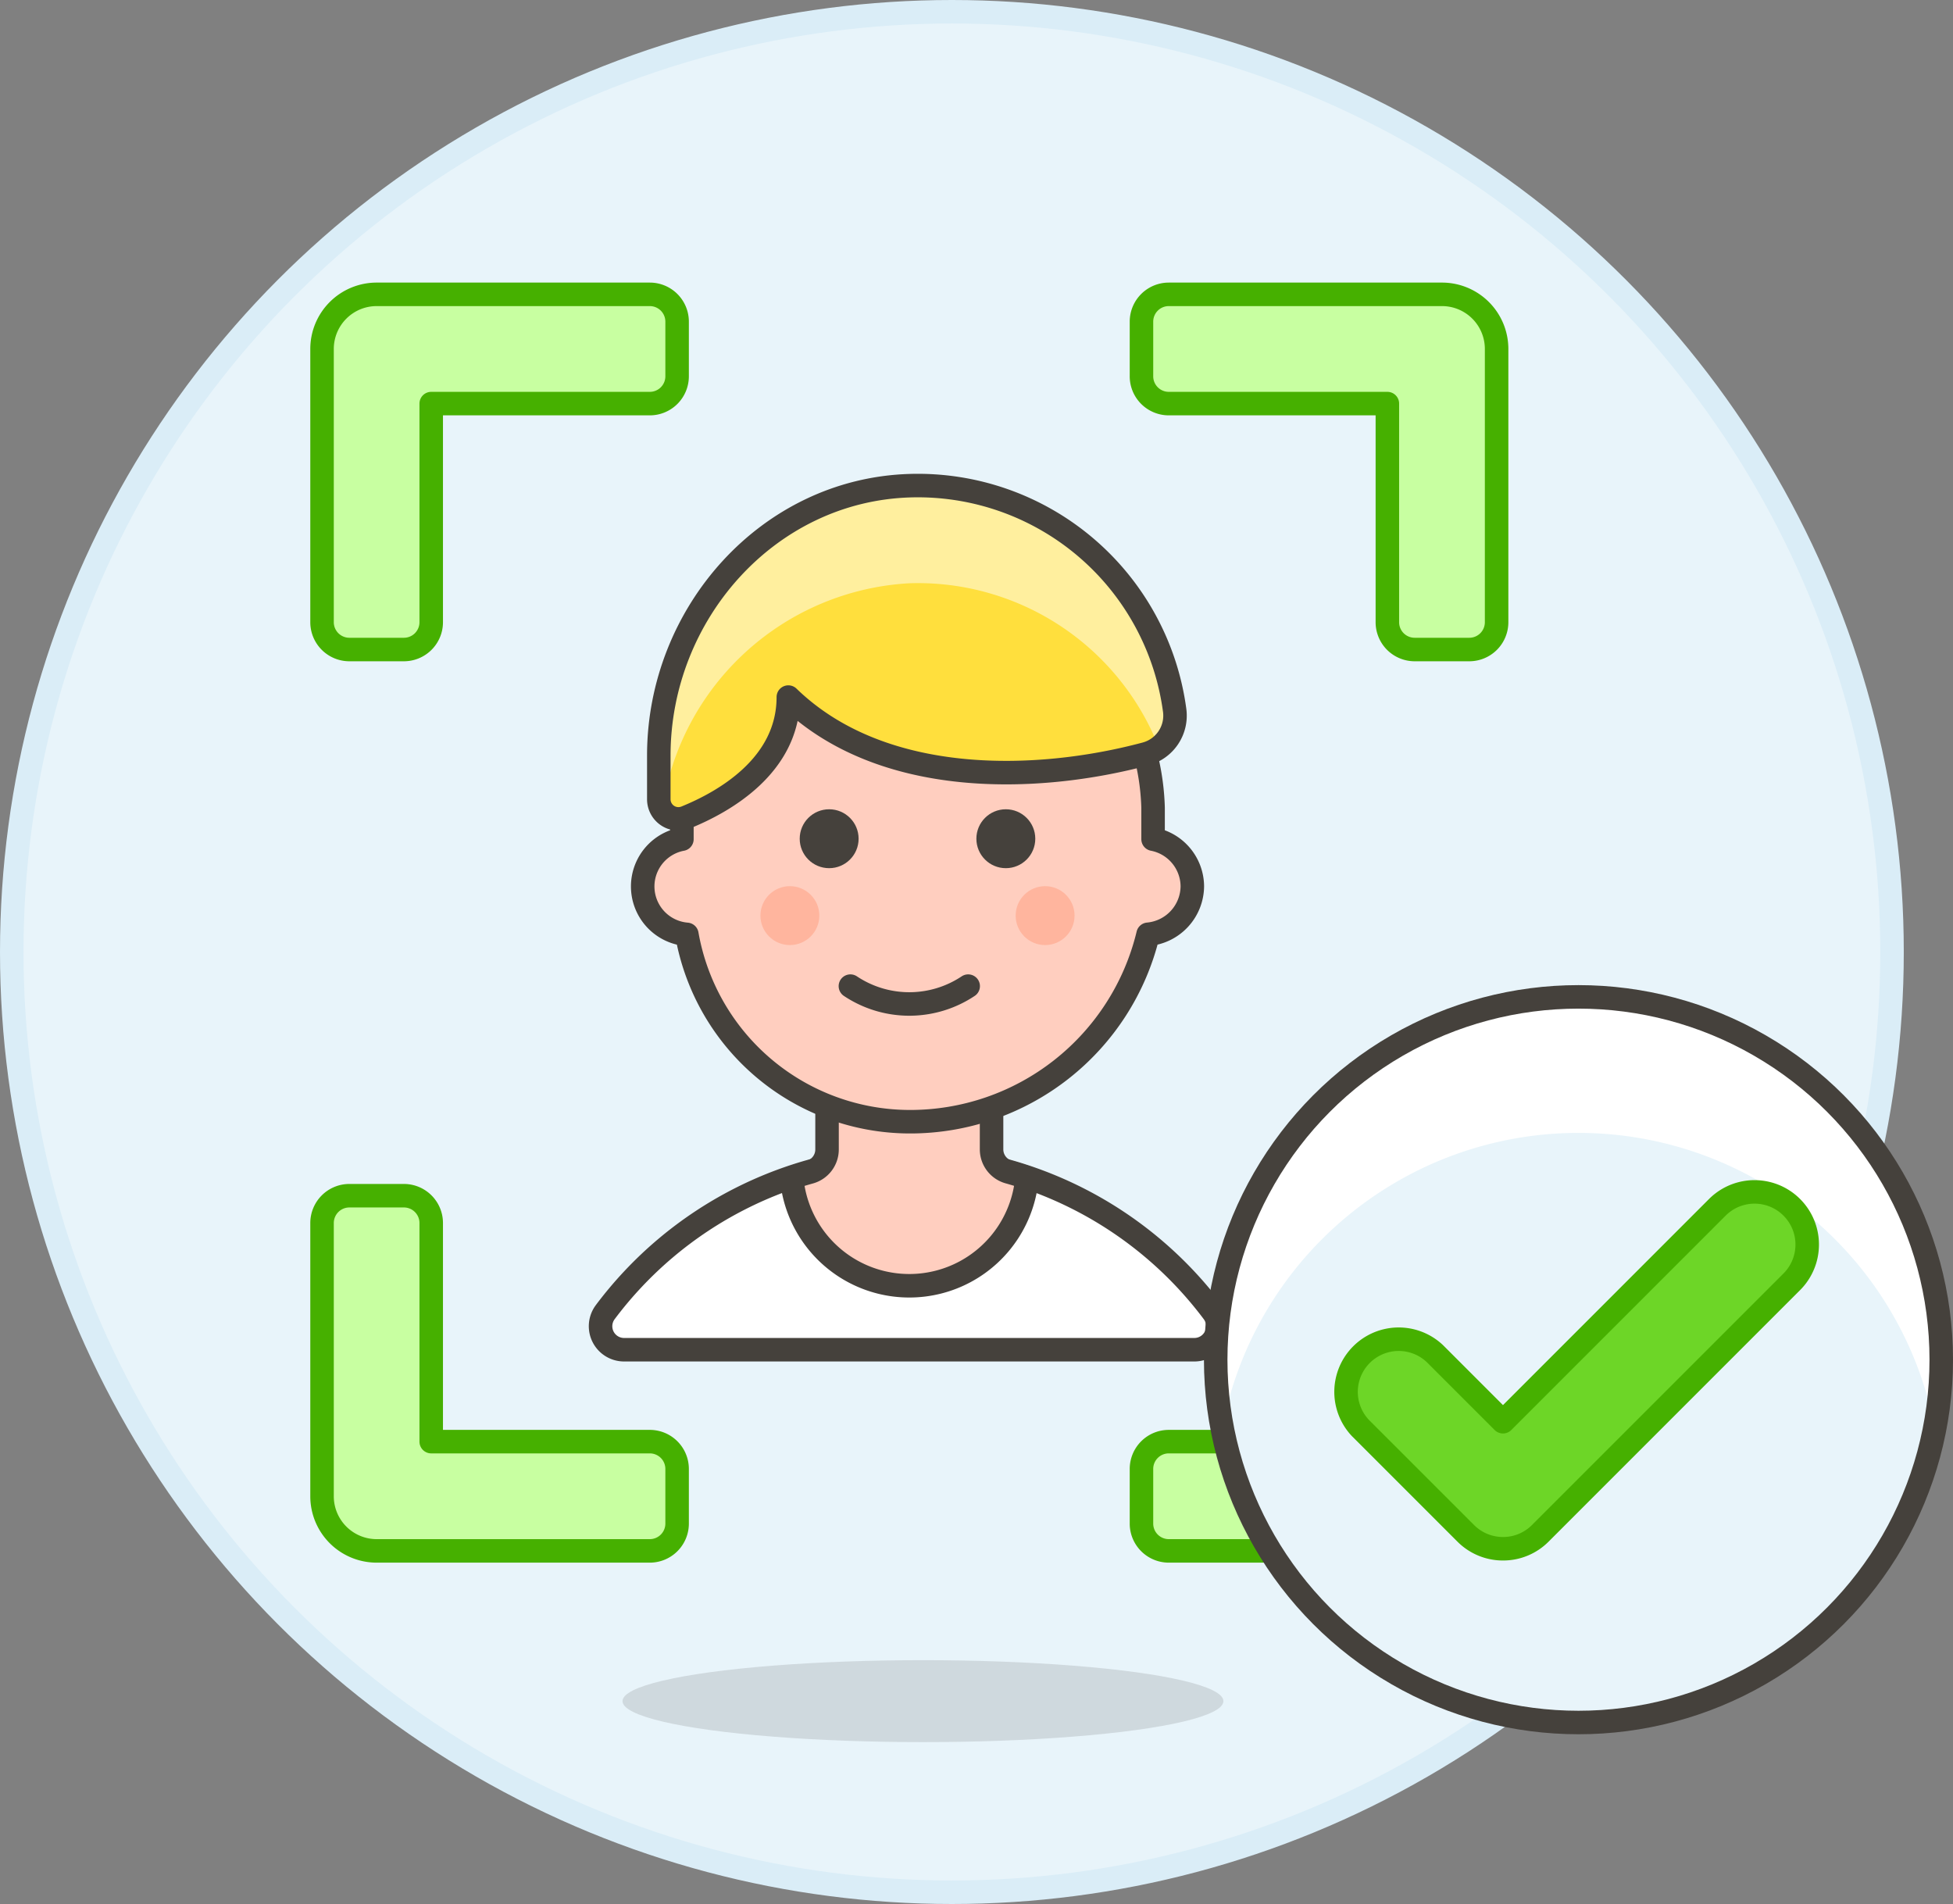
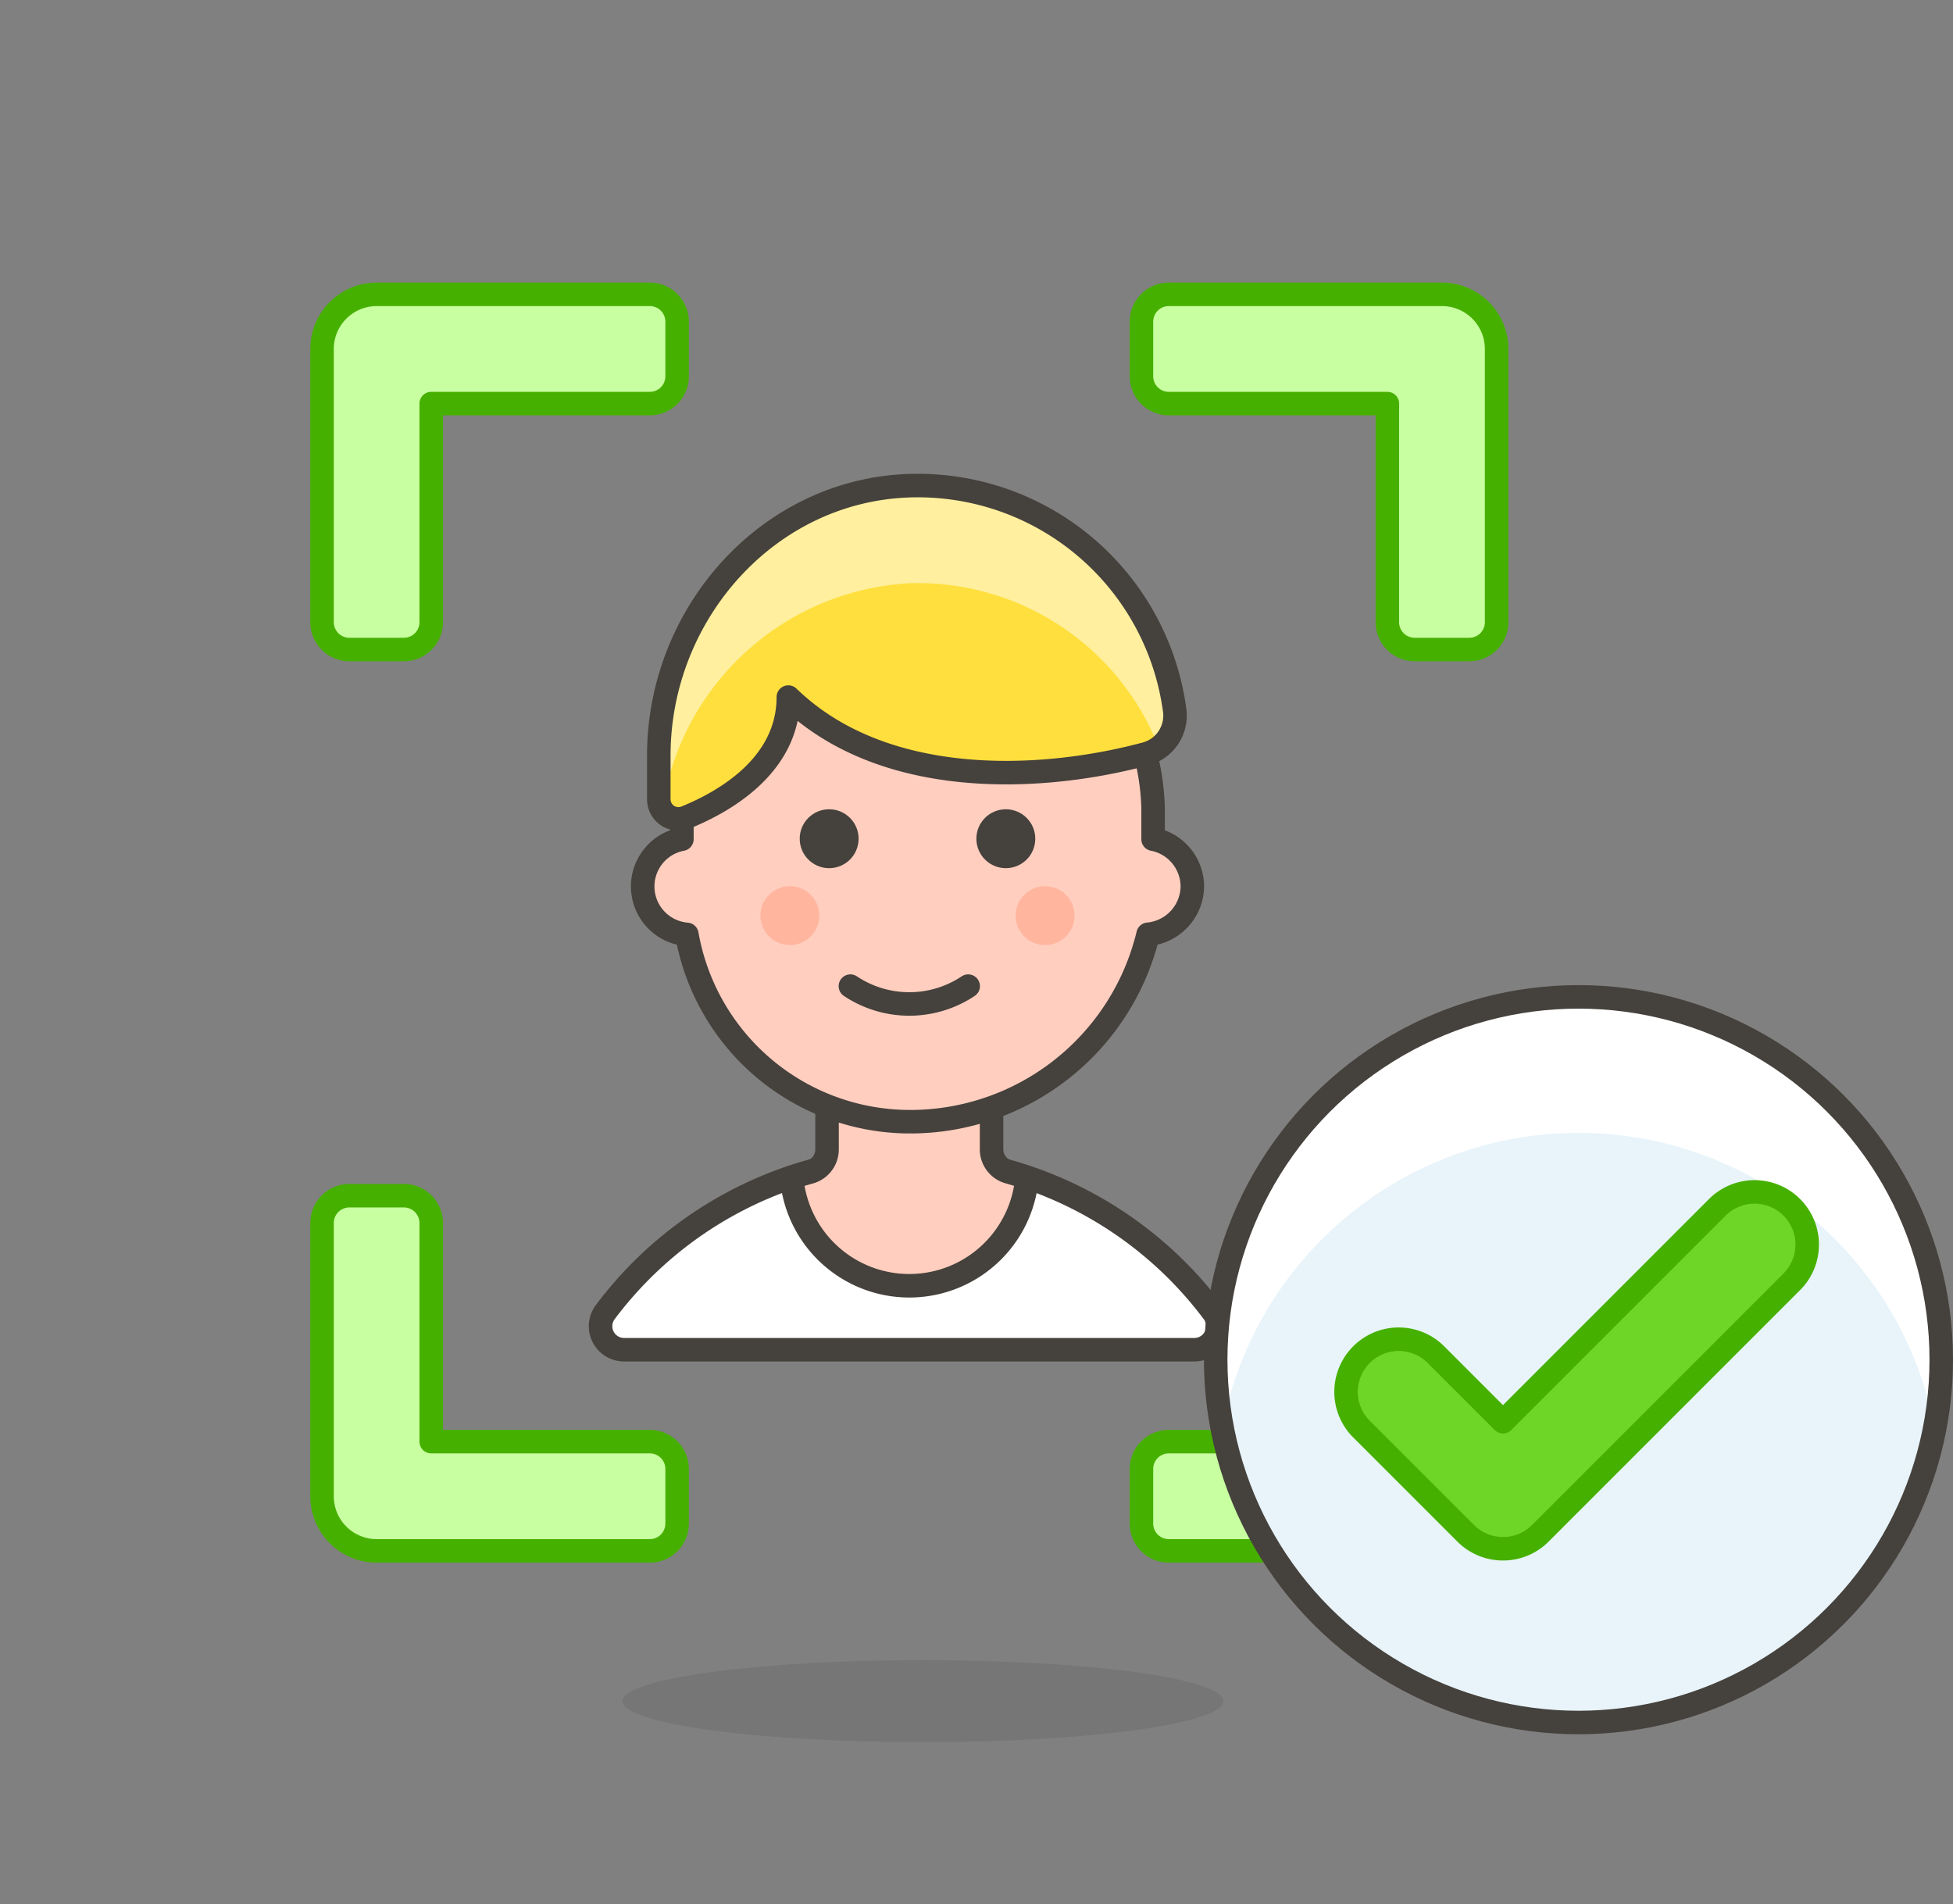
<svg xmlns="http://www.w3.org/2000/svg" width="83.094" height="81" viewBox="0 0 83.094 81">
  <rect x="0" y="0" width="83.094" height="81" fill="#808080" stroke="none" />
  <g id="Avatar-Check-1--User-Identification-Recognition-Face-Accept-Valid-Access-Grant-Verify-Male-Half" transform="translate(-8.453 -9.5)">
-     <circle id="Ellipse_25692" data-name="Ellipse 25692" cx="40" cy="40" r="40" transform="translate(8.953 10)" fill="#e8f4fa" stroke="#daedf7" stroke-miterlimit="10" stroke-width="1" />
    <g id="Gruppe_6965" data-name="Gruppe 6965">
      <g id="Gruppe_6962" data-name="Gruppe 6962">
        <ellipse id="Ellipse_25693" data-name="Ellipse 25693" cx="12.783" cy="1.743" rx="12.783" ry="1.743" transform="translate(34.939 80.127)" fill="#45413c" opacity="0.15" />
        <g id="Gruppe_6958" data-name="Gruppe 6958">
          <path id="Pfad_44268" data-name="Pfad 44268" d="M58.181,22.022a1.162,1.162,0,0,0-1.162,1.162v2.324a1.162,1.162,0,0,0,1.162,1.162h9.3v9.3a1.162,1.162,0,0,0,1.162,1.162h2.324a1.162,1.162,0,0,0,1.162-1.162V24.346A2.324,2.324,0,0,0,69.8,22.022Z" fill="#c8ffa1" stroke="#46b000" stroke-linecap="round" stroke-linejoin="round" stroke-width="1" />
          <path id="Pfad_44269" data-name="Pfad 44269" d="M36.1,75.478a1.162,1.162,0,0,0,1.162-1.162V71.992A1.162,1.162,0,0,0,36.1,70.83H26.8v-9.3a1.162,1.162,0,0,0-1.162-1.162h-2.32a1.163,1.163,0,0,0-1.163,1.162V73.154a2.324,2.324,0,0,0,2.325,2.324Z" fill="#c8ffa1" stroke="#46b000" stroke-linecap="round" stroke-linejoin="round" stroke-width="1" />
          <path id="Pfad_44270" data-name="Pfad 44270" d="M58.181,75.478a1.162,1.162,0,0,1-1.162-1.162V71.992a1.162,1.162,0,0,1,1.162-1.162h9.3v-9.3a1.162,1.162,0,0,1,1.162-1.162h2.324a1.162,1.162,0,0,1,1.162,1.162V73.154A2.324,2.324,0,0,1,69.8,75.478Z" fill="#c8ffa1" stroke="#46b000" stroke-linecap="round" stroke-linejoin="round" stroke-width="1" />
          <path id="Pfad_44271" data-name="Pfad 44271" d="M36.1,22.022a1.162,1.162,0,0,1,1.162,1.162v2.324A1.162,1.162,0,0,1,36.1,26.67H26.8v9.3a1.162,1.162,0,0,1-1.162,1.162h-2.32a1.163,1.163,0,0,1-1.163-1.162V24.346a2.324,2.324,0,0,1,2.325-2.324Z" fill="#c8ffa1" stroke="#46b000" stroke-linecap="round" stroke-linejoin="round" stroke-width="1" />
        </g>
        <g id="Gruppe_6961" data-name="Gruppe 6961">
          <g id="Gruppe_6959" data-name="Gruppe 6959">
            <path id="Pfad_44272" data-name="Pfad 44272" d="M59.269,66.92a1,1,0,0,0,.8-1.6,16.513,16.513,0,0,0-12.932-6.609,16.511,16.511,0,0,0-12.932,6.609,1,1,0,0,0,.8,1.6Z" fill="#fff" stroke="#45413c" stroke-linecap="round" stroke-linejoin="round" stroke-width="1" />
            <path id="Pfad_44273" data-name="Pfad 44273" d="M51.372,59.36a1,1,0,0,1-.731-.963V53.705h-7V58.4a1,1,0,0,1-.73.964q-.394.109-.775.237a5.023,5.023,0,0,0,10.01,0Q51.765,59.47,51.372,59.36Z" fill="#ffcebf" stroke="#45413c" stroke-linecap="round" stroke-linejoin="round" stroke-width="1" />
          </g>
          <g id="Gruppe_6960" data-name="Gruppe 6960">
            <path id="Pfad_44274" data-name="Pfad 44274" d="M59.183,47.2a2.058,2.058,0,0,0-1.67-2V43.858A10.328,10.328,0,0,0,47.141,33.835a9.732,9.732,0,0,0-9.675,10.023V45.2a2.046,2.046,0,0,0,.211,4.05,9.643,9.643,0,0,0,9.464,7.97A10.41,10.41,0,0,0,57.3,49.246,2.069,2.069,0,0,0,59.183,47.2Z" fill="#ffcebf" stroke="#45413c" stroke-linecap="round" stroke-linejoin="round" stroke-width="1" />
            <circle id="Ellipse_25694" data-name="Ellipse 25694" cx="1.253" cy="1.253" r="1.253" transform="translate(40.807 47.199)" fill="#ffb59e" />
            <circle id="Ellipse_25695" data-name="Ellipse 25695" cx="1.253" cy="1.253" r="1.253" transform="translate(51.666 47.199)" fill="#ffb59e" />
            <path id="Pfad_44275" data-name="Pfad 44275" d="M44.635,51.452a4.515,4.515,0,0,0,5.011,0" fill="none" stroke="#45413c" stroke-linecap="round" stroke-linejoin="round" stroke-width="1" />
            <circle id="Ellipse_25696" data-name="Ellipse 25696" cx="1.253" cy="1.253" r="1.253" transform="translate(42.478 43.928)" fill="#45413c" />
            <circle id="Ellipse_25697" data-name="Ellipse 25697" cx="1.253" cy="1.253" r="1.253" transform="translate(49.995 43.928)" fill="#45413c" />
            <path id="Pfad_44276" data-name="Pfad 44276" d="M47.166,30.162c-6.034.183-10.683,5.446-10.683,11.482V43.5a.834.834,0,0,0,1.151.774c1.616-.656,4.36-2.2,4.36-5.119,3.99,3.87,10.6,3.647,15.2,2.418a1.685,1.685,0,0,0,1.238-1.848,11.026,11.026,0,0,0-11.266-9.563Z" fill="#ffdf3d" />
            <path id="Pfad_44277" data-name="Pfad 44277" d="M47.166,34.312A11.019,11.019,0,0,1,57.76,41.3a1.683,1.683,0,0,0,.677-1.578,11.026,11.026,0,0,0-11.271-9.559c-6.034.183-10.683,5.446-10.683,11.482V43.5a.822.822,0,0,0,.143.471,11.252,11.252,0,0,1,10.54-9.659Z" fill="#ffef9e" />
            <path id="Pfad_44278" data-name="Pfad 44278" d="M47.166,30.162c-6.034.183-10.683,5.446-10.683,11.482V43.5a.834.834,0,0,0,1.151.774c1.616-.656,4.36-2.2,4.36-5.119,3.99,3.87,10.6,3.647,15.2,2.418a1.685,1.685,0,0,0,1.238-1.848,11.026,11.026,0,0,0-11.266-9.563Z" fill="none" stroke="#45413c" stroke-linecap="round" stroke-linejoin="round" stroke-width="1" />
          </g>
        </g>
      </g>
      <g id="Gruppe_6964" data-name="Gruppe 6964">
        <circle id="Ellipse_25698" data-name="Ellipse 25698" cx="15.435" cy="15.435" r="15.435" transform="translate(60.177 51.909)" fill="#e8f4fa" />
        <g id="Gruppe_6963" data-name="Gruppe 6963">
          <path id="Pfad_44279" data-name="Pfad 44279" d="M90.771,70.264a15.435,15.435,0,1,0-30.318,0,15.426,15.426,0,0,1,30.318,0Z" fill="#fff" />
          <circle id="Ellipse_25699" data-name="Ellipse 25699" cx="15.435" cy="15.435" r="15.435" transform="translate(60.177 51.909)" fill="none" stroke="#45413c" stroke-linecap="round" stroke-linejoin="round" stroke-width="1" />
          <path id="Pfad_44280" data-name="Pfad 44280" d="M72.4,75.387a2.229,2.229,0,0,1-1.584-.656l-4.481-4.48A2.24,2.24,0,0,1,69.5,67.083l2.9,2.9,9.12-9.121a2.24,2.24,0,0,1,3.168,3.168l-10.7,10.7a2.228,2.228,0,0,1-1.591.657Z" fill="#6dd627" stroke="#46b000" stroke-linecap="round" stroke-linejoin="round" stroke-width="1" />
        </g>
      </g>
    </g>
  </g>
</svg>